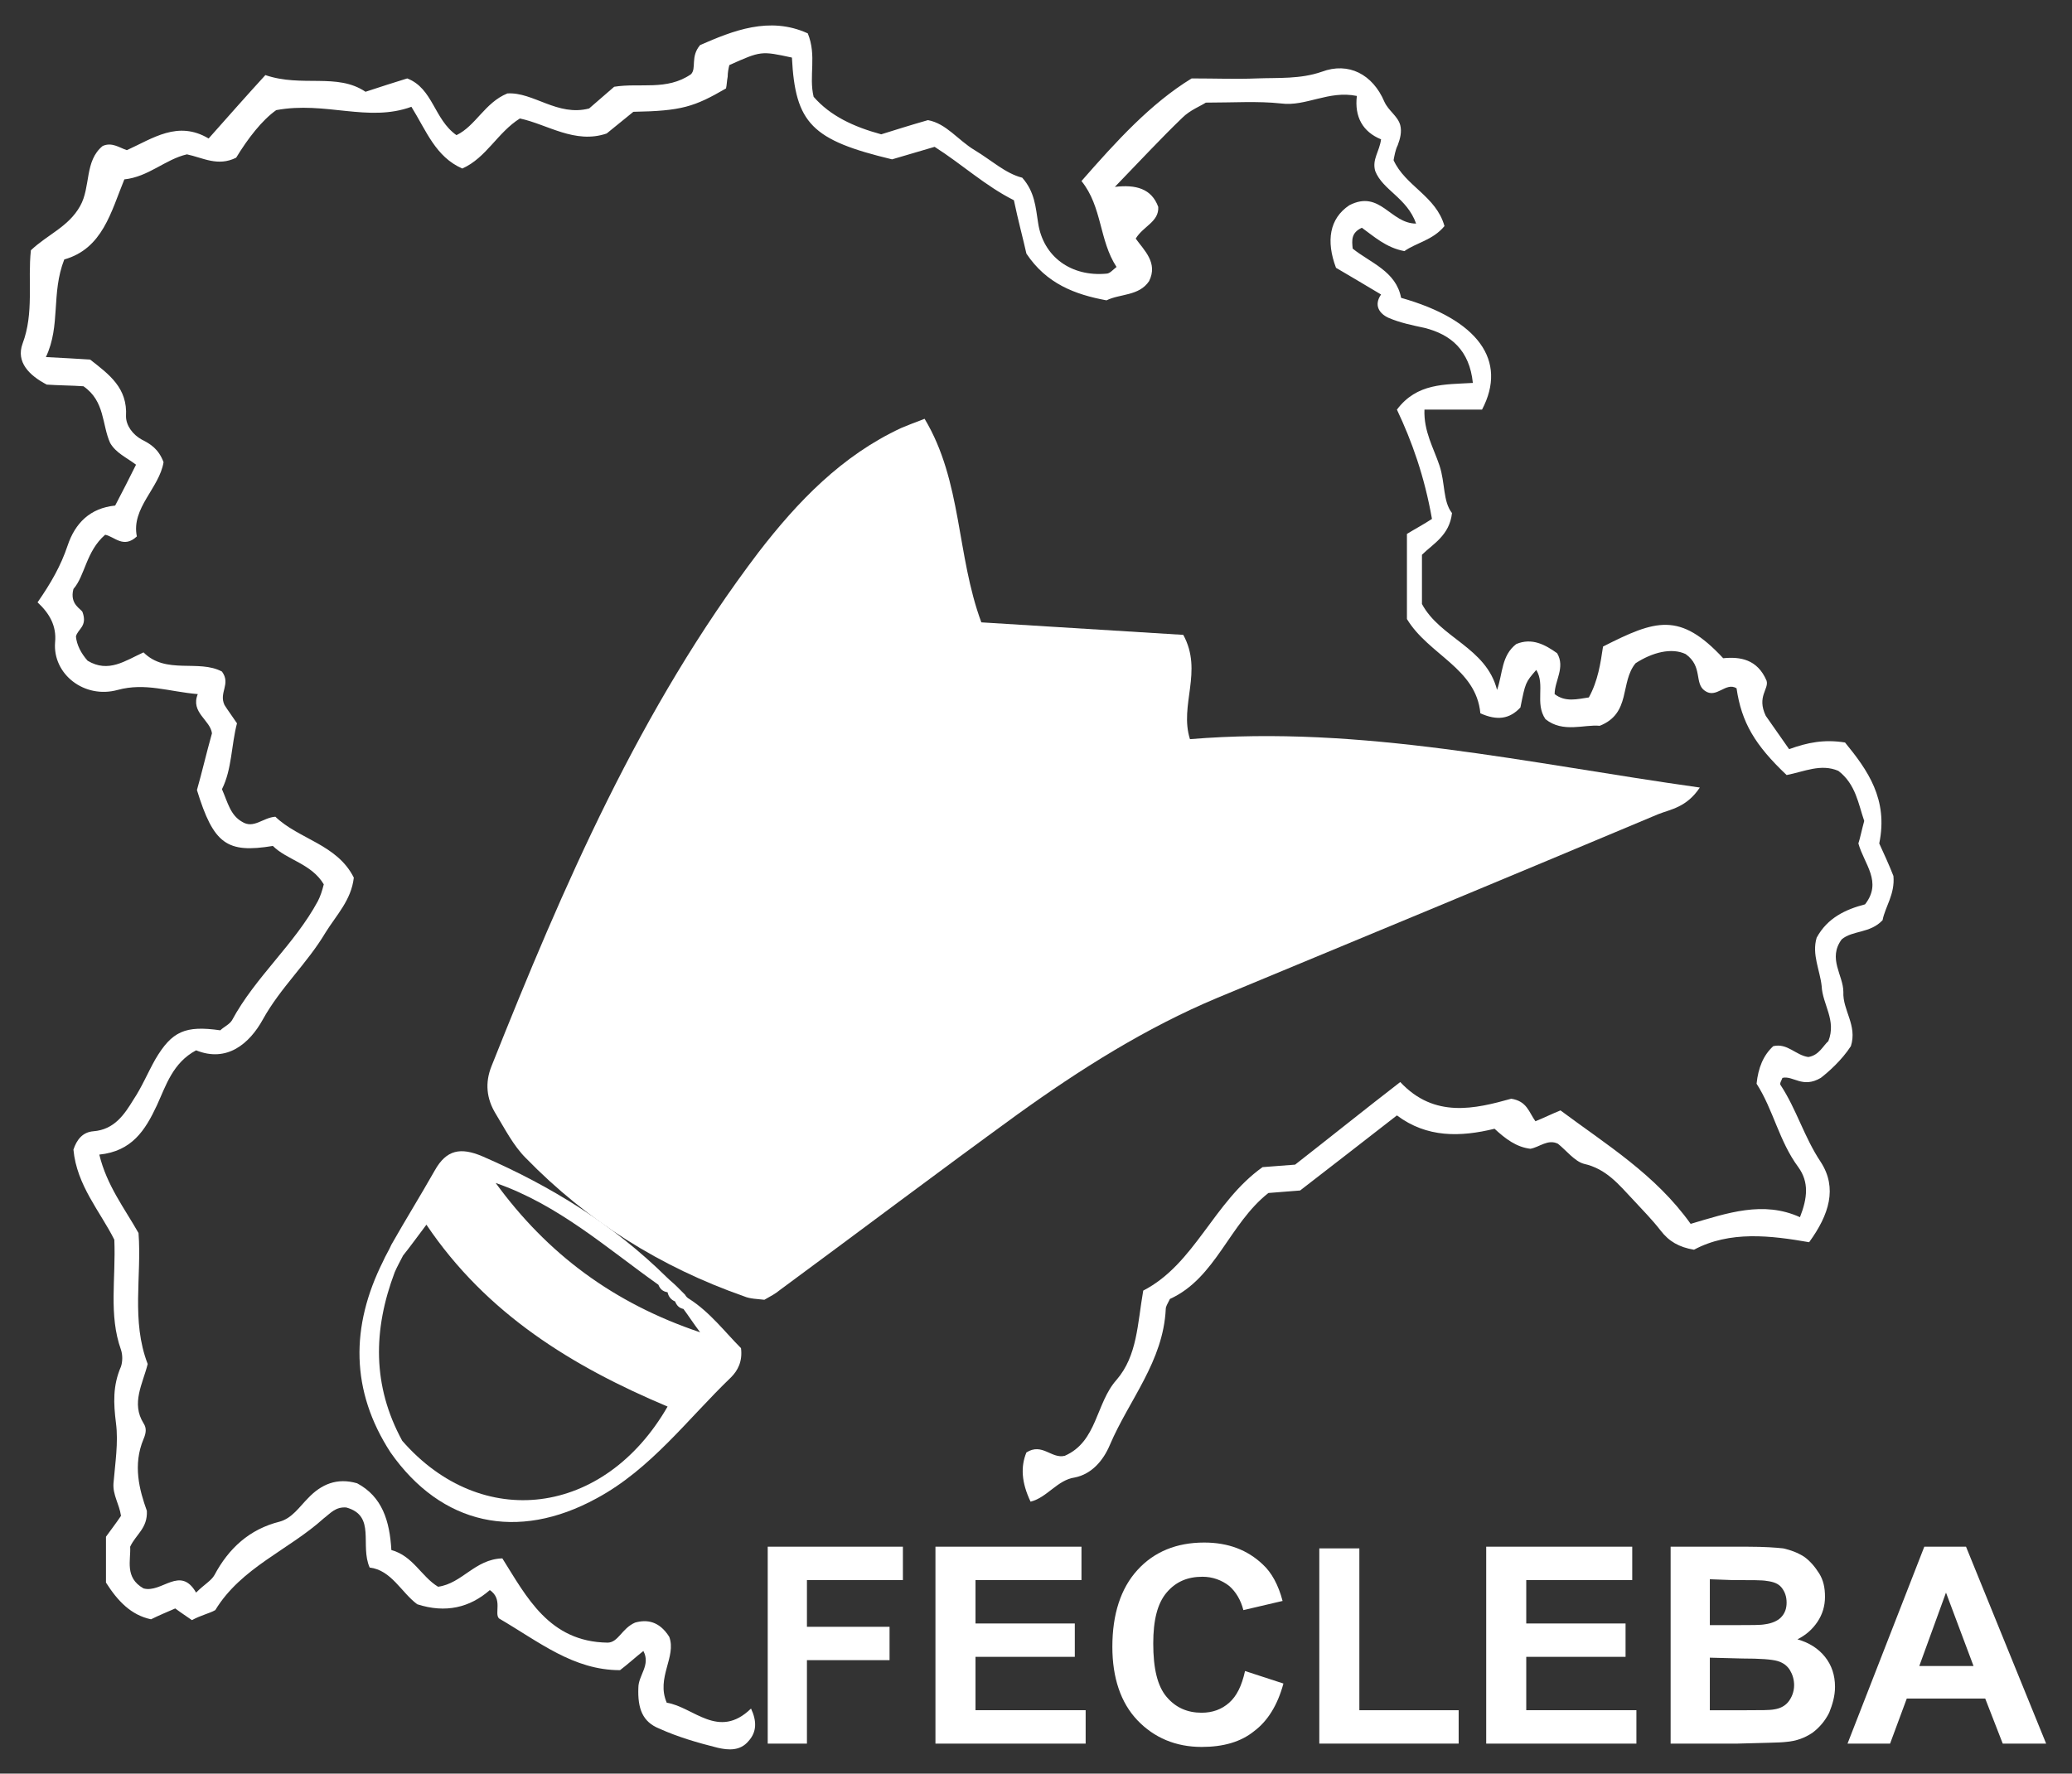
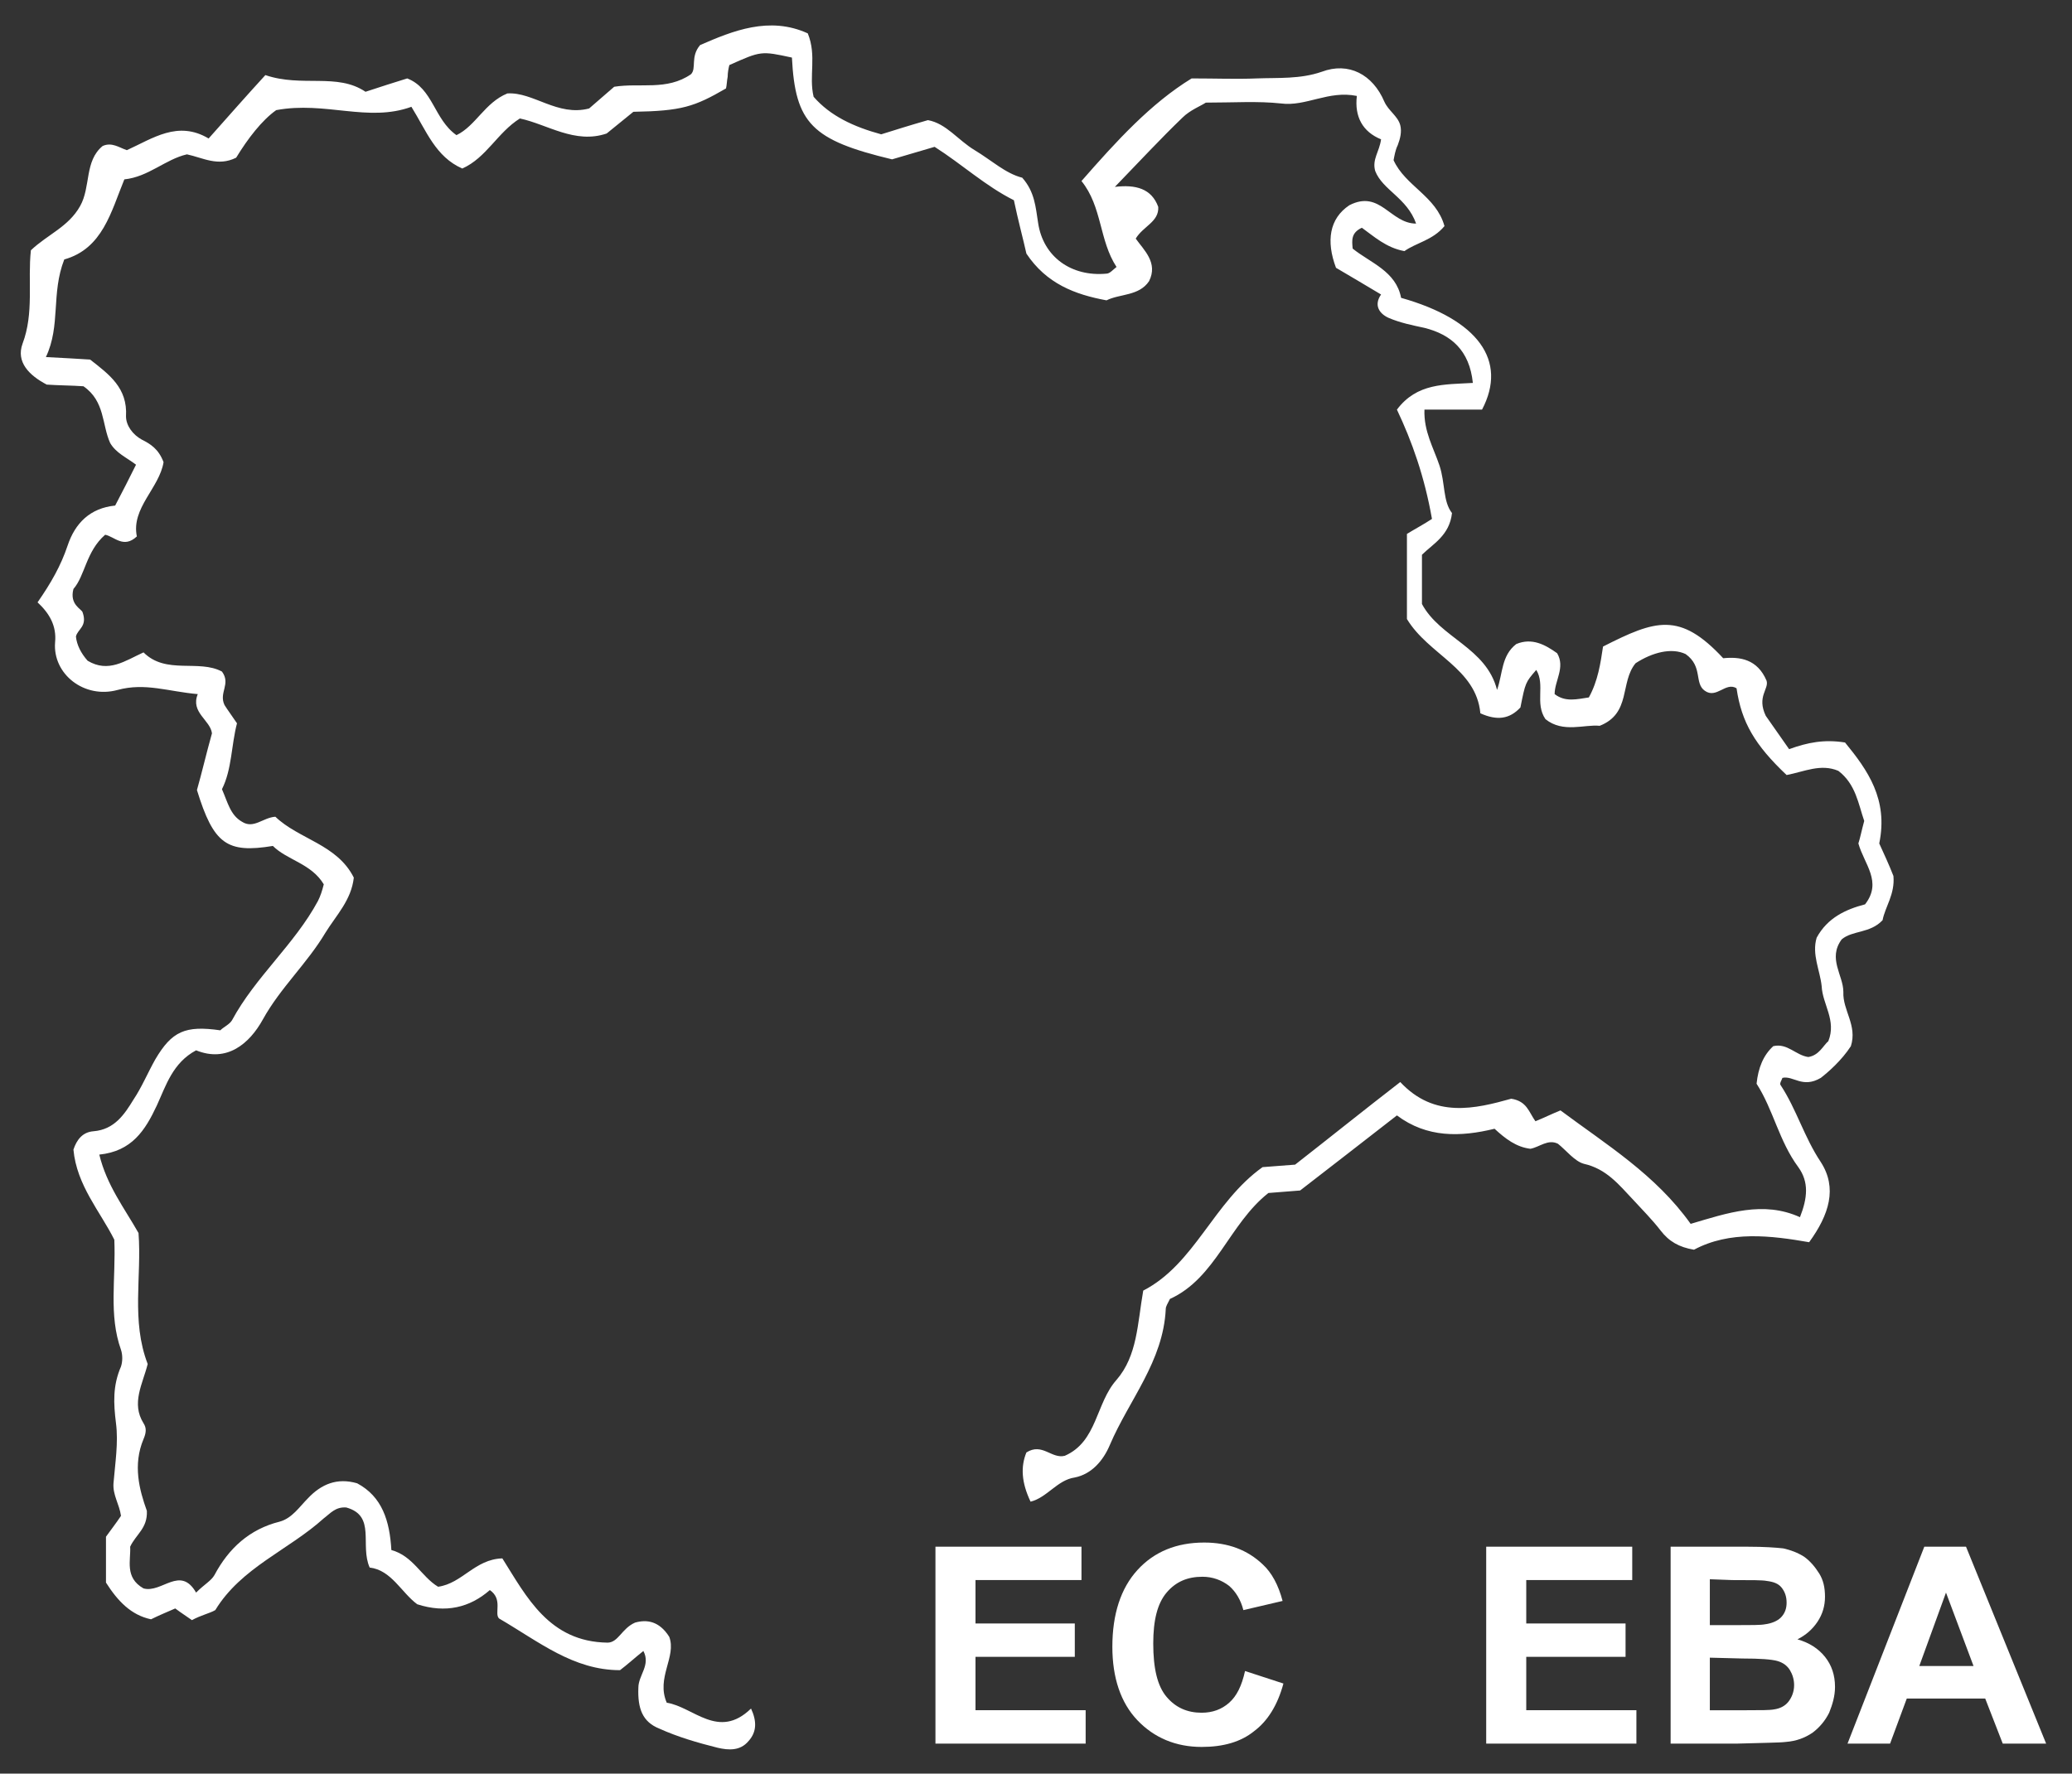
<svg xmlns="http://www.w3.org/2000/svg" version="1.1" id="Capa_1" x="0px" y="0px" viewBox="0 0 248.3 212.6" style="enable-background:new 0 0 248.3 212.6;" xml:space="preserve">
  <rect x="0" y="0" width="248.3" height="212.6" fill="#333333" stroke="none" />
  <style type="text/css">
	.st0{fill:#FFFFFF;}
</style>
-   <path class="st0" d="M92,209v-23.6h16.2v4H96.7v5.6h9.9v4h-9.9v10H92z" />
  <path class="st0" d="M112.1,209v-23.6h17.5v4h-12.7v5.2h11.9v4h-11.9v6.4h13.2v4L112.1,209L112.1,209z" />
  <path class="st0" d="M149.2,200.3l4.6,1.5c-0.7,2.6-1.9,4.5-3.5,5.7c-1.6,1.3-3.7,1.9-6.3,1.9c-3.1,0-5.7-1.1-7.7-3.2  c-2-2.1-3-5.1-3-8.8c0-3.9,1-7,3-9.2s4.7-3.3,8-3.3c2.9,0,5.2,0.9,7,2.6c1.1,1,1.9,2.5,2.4,4.4L149,193c-0.3-1.2-0.9-2.2-1.7-2.9  c-0.9-0.7-2-1.1-3.2-1.1c-1.8,0-3.2,0.6-4.3,1.9c-1.1,1.3-1.6,3.3-1.6,6.1c0,3,0.5,5.1,1.6,6.4s2.5,1.9,4.2,1.9  c1.3,0,2.4-0.4,3.3-1.2S148.8,202.1,149.2,200.3z" />
-   <path class="st0" d="M158.1,209v-23.4h4.8V205h11.9v4H158.1z" />
  <path class="st0" d="M178.1,209v-23.6h17.5v4h-12.7v5.2h11.9v4h-11.9v6.4h13.2v4L178.1,209L178.1,209z" />
  <path class="st0" d="M200.1,185.4h9.4c1.9,0,3.3,0.1,4.2,0.2c0.9,0.2,1.7,0.5,2.5,1c0.7,0.5,1.3,1.2,1.8,2s0.7,1.7,0.7,2.8  s-0.3,2.1-0.9,3c-0.6,0.9-1.4,1.6-2.4,2.1c1.4,0.4,2.5,1.1,3.3,2.1s1.2,2.2,1.2,3.6c0,1.1-0.3,2.1-0.7,3.1c-0.5,1-1.2,1.8-2,2.4  c-0.9,0.6-1.9,1-3.2,1.1c-0.8,0.1-2.7,0.1-5.8,0.2h-8v-23.6L200.1,185.4L200.1,185.4z M204.9,189.3v5.5h3.1c1.9,0,3,0,3.5-0.1  c0.8-0.1,1.5-0.4,1.9-0.8c0.5-0.5,0.7-1.1,0.7-1.8s-0.2-1.3-0.6-1.8c-0.4-0.5-1-0.7-1.8-0.8c-0.5-0.1-1.8-0.1-4.1-0.1L204.9,189.3  L204.9,189.3z M204.9,198.7v6.3h4.4c1.7,0,2.8,0,3.3-0.1c0.7-0.1,1.3-0.4,1.7-0.9s0.7-1.2,0.7-2c0-0.7-0.2-1.3-0.5-1.8  s-0.8-0.9-1.5-1.1c-0.7-0.2-2.1-0.3-4.2-0.3L204.9,198.7L204.9,198.7z" />
  <path class="st0" d="M245.2,209H240l-2.1-5.4h-9.4l-2,5.4h-5.1l9.2-23.6h5L245.2,209z M236.5,199.7l-3.3-8.8l-3.2,8.8H236.5z" />
  <g>
    <path class="st0" d="M23,194.2c-0.7-0.5-1.2-0.8-2-1.4c-0.9,0.4-1.9,0.8-2.9,1.3c-2.4-0.5-4-2.2-5.4-4.4c0-1.6,0-3.4,0-5.5   c0.5-0.7,1.2-1.6,1.8-2.5c-0.2-1.4-1-2.5-0.9-3.9c0.2-2.4,0.6-4.9,0.3-7.2c-0.3-2.4-0.4-4.5,0.6-6.8c0.2-0.6,0.2-1.4,0-2   c-1.5-4.2-0.6-8.5-0.8-13.2c-1.7-3.4-4.5-6.5-4.9-10.8c0.4-1.2,1.1-2.1,2.4-2.2c2.5-0.2,3.7-2,4.8-3.8c1-1.5,1.7-3.2,2.6-4.8   c2-3.4,3.6-4.1,7.8-3.5c0.4-0.4,1.1-0.7,1.4-1.2c2.8-5.2,7.5-9.1,10.3-14.3c0.3-0.6,0.5-1.2,0.7-2c-1.5-2.5-4.4-2.9-6.1-4.6   c-5.5,0.9-7.1-0.2-9.1-6.7c0.6-2.1,1.1-4.3,1.8-6.8c-0.2-1.6-2.6-2.5-1.7-4.7c-3.5-0.3-6.3-1.4-9.6-0.5c-4,1.1-7.8-1.9-7.5-5.7   c0.2-2-0.7-3.5-2.1-4.8c1.6-2.3,2.8-4.4,3.6-6.8c0.9-2.7,2.7-4.5,5.7-4.8c0.9-1.7,1.7-3.3,2.5-4.9c-1.2-0.9-2.4-1.4-3.1-2.6   c-1-2.2-0.6-5-3.2-6.8c-1.4-0.1-3-0.1-4.4-0.2c-2.1-1.1-3.7-2.7-2.9-4.9c1.4-3.7,0.6-7.5,1-11.2c2-1.9,4.5-2.8,5.9-5.3   c1.3-2.3,0.5-5.4,2.7-7.2c1.1-0.5,2,0.2,2.9,0.5c3.1-1.4,6.1-3.6,9.8-1.4c2.4-2.7,4.6-5.2,6.8-7.6c4.4,1.5,8.6-0.3,12,2   c1.8-0.6,3.4-1.1,5-1.6c3.1,1.2,3.2,4.9,5.9,6.8c2.3-1.1,3.4-3.9,6.1-5c3.1-0.2,6,2.8,9.8,1.8c0.9-0.8,2.1-1.8,3-2.6   c3.1-0.5,6.3,0.5,9.2-1.5c0.7-0.7-0.1-2.1,1.1-3.5c3.9-1.7,8.3-3.5,12.9-1.4c1.1,2.7,0.1,5.1,0.7,7.6c2,2.3,4.8,3.6,8.1,4.5   c1.6-0.5,3.5-1.1,5.6-1.7c2.2,0.4,3.6,2.4,5.6,3.6c2,1.2,3.7,2.8,5.7,3.3c1.5,1.7,1.6,3.5,1.9,5.4c0.6,4.1,4,6.5,8.2,6.1   c0.4,0,0.8-0.5,1.2-0.8c-2.1-3.2-1.7-7.2-4.2-10.3c4.2-4.8,8.3-9.3,13.2-12.3c2.9,0,5.4,0.1,7.8,0c2.6-0.1,5.2,0.1,7.8-0.8   c3.2-1.2,6.1,0.3,7.5,3.6c0.5,1.1,1.6,1.7,1.9,2.8c0.2,0.8,0,1.6-0.3,2.4c-0.3,0.6-0.4,1.3-0.5,1.8c1.4,3.1,5.1,4.3,6.1,7.9   c-1.4,1.7-3.4,2-4.8,3c-2.2-0.4-3.7-1.8-5.1-2.8c-1.3,0.6-1.2,1.5-1.1,2.5c2.1,1.7,5.2,2.7,5.8,5.9c9.2,2.6,12.8,7.5,9.7,13.4   c-2.1,0-4.4,0-6.9,0c-0.1,2.6,1.1,4.6,1.8,6.7c0.7,2.1,0.4,4.3,1.5,5.7c-0.3,2.7-2.3,3.7-3.6,5c0,2.1,0,4,0,5.9   c2.2,4.1,7.7,5.2,9,10.3c0.7-2,0.5-4.1,2.3-5.5c1.9-0.8,3.5,0.1,4.9,1.1c1,1.7-0.3,3.3-0.3,4.9c1.3,1,2.7,0.6,4.1,0.4   c1.1-2,1.4-4.1,1.7-6.1c6.3-3.2,9.2-4.2,14.4,1.4c2-0.2,4.1,0.1,5.2,2.7c0.3,1-1.2,1.9-0.1,4.2c0.5,0.7,1.6,2.3,2.8,4   c2.2-0.8,4.2-1.2,6.7-0.8c2.7,3.3,5.2,6.8,4.1,12.1c0.5,1.1,1.2,2.6,1.7,3.9c0.2,2.2-1,3.7-1.3,5.3c-1.5,1.6-3.6,1.2-4.9,2.3   c-1.7,2.3,0.2,4.3,0.2,6.3c-0.1,2.2,1.7,4,0.9,6.5c-1.1,1.7-2.7,3.1-3.6,3.8c-2.2,1.3-3.3-0.3-4.6,0c-0.1,0.3-0.4,0.7-0.2,0.9   c1.9,2.9,2.8,6.2,4.8,9.2c2,3.1,1,6.3-1.4,9.6c-4.6-0.8-9.5-1.4-13.8,0.9c-1.8-0.3-3-1-4-2.3s-2.2-2.5-3.3-3.7   c-1.7-1.8-3.2-3.7-5.9-4.3c-1.1-0.3-2.1-1.6-3.1-2.4c-1.2-0.6-2.2,0.4-3.3,0.6c-1.7-0.2-3-1.2-4.3-2.4c-4.1,1-8.1,1.1-11.7-1.6   c-4,3.1-7.7,6-11.6,9c-1.2,0.1-2.5,0.2-3.8,0.3c-4.7,3.7-6.3,10.2-11.8,12.7c-0.3,0.6-0.5,0.9-0.5,1.2c-0.3,6.3-4.4,10.9-6.7,16.3   c-0.8,1.9-2.2,3.5-4.2,3.9c-2.1,0.3-3.3,2.4-5.3,2.9c-1.1-2.3-1.2-4.2-0.5-5.9c1.9-1.2,3,0.8,4.6,0.4c3.9-1.7,3.7-6.3,6.2-9.1   c2.5-2.9,2.5-6.7,3.2-10.7c6.2-3.2,8.4-10.6,14.3-14.8c1.2-0.1,2.5-0.2,3.9-0.3c4.1-3.2,8.2-6.5,12.6-9.9c4.1,4.4,9,3.2,13.3,2   c1.9,0.3,2.1,1.6,2.9,2.7c1-0.4,2-0.9,3-1.3c5.5,4.1,11.4,7.7,15.6,13.6c4.4-1.3,8.7-2.8,13.1-0.8c0.9-2.3,1.1-4.2-0.2-6   c-2.3-3.1-3-6.9-5-10c0.2-1.9,0.8-3.4,2-4.5c1.7-0.4,2.7,1.1,4.2,1.3c1.3-0.2,1.8-1.4,2.4-1.9c1-2.5-0.7-4.4-0.8-6.6   c-0.2-1.9-1.2-3.8-0.6-5.8c1.3-2.4,3.5-3.4,5.8-4c2.1-2.7-0.1-4.8-0.8-7.3c0.2-0.6,0.4-1.6,0.7-2.7c-0.7-2-1-4.4-3.1-6   c-2.1-0.9-4.1,0.1-6.2,0.5c-3.8-3.6-5.4-6.3-6-10.4c-1.3-0.8-2.4,1.3-3.8,0.3c-1.3-0.9-0.2-2.9-2.3-4.4c-1.7-0.8-4-0.2-6,1.1   c-1.9,2.3-0.5,6-4.3,7.5c-1.8-0.2-4.4,0.9-6.5-0.8c-1.3-1.9,0-4.1-1.1-5.9c-1.3,1.5-1.3,1.5-1.9,4.5c-1.3,1.4-2.8,1.6-4.8,0.7   c-0.5-5.4-6.2-7-8.8-11.3c0-3.1,0-6.2,0-10.2c0.8-0.5,2.1-1.2,3-1.8c-0.9-5.1-2.4-9.3-4.2-13.1c2.4-3.2,5.7-3,9.1-3.2   c-0.4-3.9-2.6-5.8-5.8-6.6c-1.4-0.3-2.9-0.6-4.3-1.2c-1.1-0.5-1.8-1.5-0.9-2.8c-2-1.2-3.7-2.2-5.4-3.2c-1.2-3.2-0.8-5.9,1.6-7.5   c3.7-1.9,4.9,2.2,8,2.2c-1.1-3.1-4-4-4.9-6.3c-0.4-1.4,0.5-2.3,0.7-3.8c-2.2-0.9-3.2-2.7-2.9-5.2c-3.4-0.7-6.1,1.3-9.1,0.9   c-2.8-0.3-5.6-0.1-9-0.1c-0.6,0.4-1.9,0.9-2.8,1.8c-2.6,2.5-5.1,5.2-8.1,8.3c2.5-0.3,4.4,0.2,5.2,2.4c0.1,1.8-1.8,2.3-2.7,3.8   c1,1.4,2.7,2.9,1.6,5.1c-1.2,1.8-3.5,1.5-5.1,2.3c-3.8-0.7-7.2-2-9.6-5.6c-0.4-1.8-1-4-1.5-6.4c-3.4-1.7-6.2-4.3-9.5-6.4   c-1.7,0.5-3.4,1-5.1,1.5c-9.6-2.3-11.6-4.3-12-12.2c-3.7-0.8-3.7-0.8-7.5,0.9c-0.1,0.4-0.2,0.9-0.2,1.4c-0.1,0.5-0.1,1-0.2,1.4   c-3.8,2.2-5.3,2.7-11.1,2.8c-1,0.8-2.1,1.7-3.2,2.6c-3.8,1.3-7.1-1.1-10.4-1.8c-2.7,1.7-4,4.7-6.9,6c-3.2-1.4-4.3-4.5-6.1-7.4   c-5.2,1.9-10.3-0.7-16.2,0.4c-1.7,1.2-3.4,3.4-4.8,5.7c-2.2,1.1-4,0-5.9-0.4c-2.6,0.6-4.6,2.7-7.5,3c-1.6,3.9-2.6,8.3-7.2,9.6   C6.1,35.2,7.3,39,5.5,42.8c2,0.1,3.7,0.2,5.3,0.3c2.3,1.8,4.5,3.4,4.3,6.8c0,1.1,0.8,2.2,1.9,2.8c1,0.5,2,1.1,2.6,2.7   c-0.5,3.1-3.9,5.5-3.2,8.9c-1.6,1.5-2.7,0-3.8-0.2c-2.3,2-2.4,4.9-3.8,6.5c-0.5,1.9,1,2.4,1.1,2.8c0.6,1.7-0.6,2-0.8,2.9   c0.1,1,0.6,2,1.4,2.9c2.5,1.5,4.5,0,6.7-1c2.7,2.7,6.6,0.8,9.4,2.3c1.1,1.5-0.4,2.5,0.3,4c0.3,0.5,0.9,1.3,1.5,2.2   c-0.7,2.7-0.6,5.5-1.8,7.9c0.7,1.6,1,3.1,2.4,3.9c1.4,0.9,2.5-0.5,4-0.6c2.8,2.7,7.4,3.3,9.4,7.3c-0.3,2.7-2.1,4.5-3.4,6.6   c-2.2,3.7-5.4,6.6-7.5,10.4c-1.6,2.9-4.3,5.2-8,3.7c-2.8,1.5-3.6,4.2-4.7,6.6c-1.4,3-3,5.5-6.9,5.9c0.9,3.7,3,6.4,4.7,9.4   c0.4,5.2-0.9,10.5,1.1,15.7c-0.6,2.4-2,4.7-0.5,7.1c0.4,0.6,0.3,1.2,0,1.9c-1.3,3.1-0.5,6.1,0.4,8.6c0.1,2.1-1.3,2.8-2,4.3   c0.1,1.6-0.7,3.7,1.6,5c2.2,0.6,4.4-2.8,6.3,0.5c1-1,1.8-1.4,2.2-2.1c1.7-3.2,4.2-5.5,7.8-6.4c1.5-0.4,2.4-1.8,3.4-2.8   c1.6-1.7,3.5-2.5,5.9-1.8c3,1.6,3.9,4.5,4.1,8c2.6,0.7,3.6,3.2,5.6,4.4c2.9-0.4,4.4-3.3,7.7-3.4c2.9,4.6,5.6,10,12.6,10.1   c1.3,0,1.7-1.7,3.3-2.4c1.4-0.4,2.9-0.2,4.1,1.7c0.9,2.4-1.6,4.9-0.3,7.9c3.2,0.5,6.2,4.5,10.1,0.7c0.7,1.5,0.7,2.8-0.3,3.9   c-1,1.2-2.4,1.1-3.7,0.8c-2.4-0.6-4.8-1.3-7-2.3c-2-0.8-2.6-2.4-2.5-4.9c0-1.5,1.5-2.7,0.6-4.4c-1,0.8-2,1.7-2.8,2.3   c-5.6,0-9.7-3.4-14.5-6.2c-0.6-0.6,0.5-2.3-1.1-3.4c-2.4,2.1-5.3,2.8-8.7,1.7c-1.9-1.4-3.1-4.1-5.7-4.4c-1.2-2.7,0.8-6.2-2.8-7.2   c-1.3-0.1-1.9,0.7-2.7,1.3c-4.2,3.8-9.9,5.9-13,11C25.1,193.4,24.1,193.6,23,194.2z" />
  </g>
  <g>
-     <path class="st0" d="M91.6,155.8c-0.8-0.1-1.7-0.1-2.4-0.4c-10-3.5-18.8-9-26.2-16.6c-1.5-1.5-2.5-3.5-3.6-5.3s-1.3-3.7-0.5-5.7   c8.6-21.6,17.8-42.9,32-61.6c4.7-6.1,10-11.6,17.1-14.9c0.7-0.3,1.5-0.6,2.8-1.1c4.5,7.5,3.8,16.3,6.8,24.4c8,0.5,16.2,1,24.2,1.5   c2.4,4.4-0.5,8.4,0.8,12.5c20.6-1.7,40.4,2.9,61.1,5.8c-1.6,2.4-3.5,2.6-5,3.2c-17.6,7.4-35.2,14.7-52.8,22   c-8.6,3.6-16.5,8.6-24,14c-9.5,6.9-18.9,14-28.4,21C92.9,155.1,92.3,155.4,91.6,155.8z" />
-   </g>
-   <path class="st0" d="M88.8,161.6c-1.9-1.9-3.7-4.3-6.2-5.9c-0.2-0.1-0.4-0.3-0.5-0.5c-0.3-0.3-0.7-0.7-1-1c-0.4-0.4-0.8-0.7-1.2-1.1  c-6.4-6.3-13.8-10.9-22.1-14.5c-2.6-1.1-4.3-0.8-5.7,1.7c-1.7,3-3.5,5.9-5.2,8.9l0,0c-0.3,0.7-0.7,1.3-1,2  c-3.9,7.8-3.9,15.5,0.9,22.9c6.1,8.7,15.2,10.7,24.7,5.5c6.5-3.5,10.9-9.5,16.1-14.5C88.4,164.3,89,163.2,88.8,161.6z M78.9,154  c0.2,0.5,0.5,0.8,1.1,0.9c0.1,0.5,0.4,0.9,0.9,1.1c0.2,0.5,0.5,0.8,1,0.9c0.6,0.8,1.1,1.6,2,2.8c-10.4-3.5-18.3-9.4-24.5-17.9  C66.9,144.4,72.7,149.6,78.9,154z M48.2,172.7c-3.6-6.6-3.5-13.3-0.9-20.2c0.3-0.7,0.7-1.4,1-2c0.8-1,1.6-2.1,2.8-3.7  c7.2,10.7,17.5,17,28.9,21.8C72.4,181.8,57.7,183.6,48.2,172.7z" />
+     </g>
</svg>